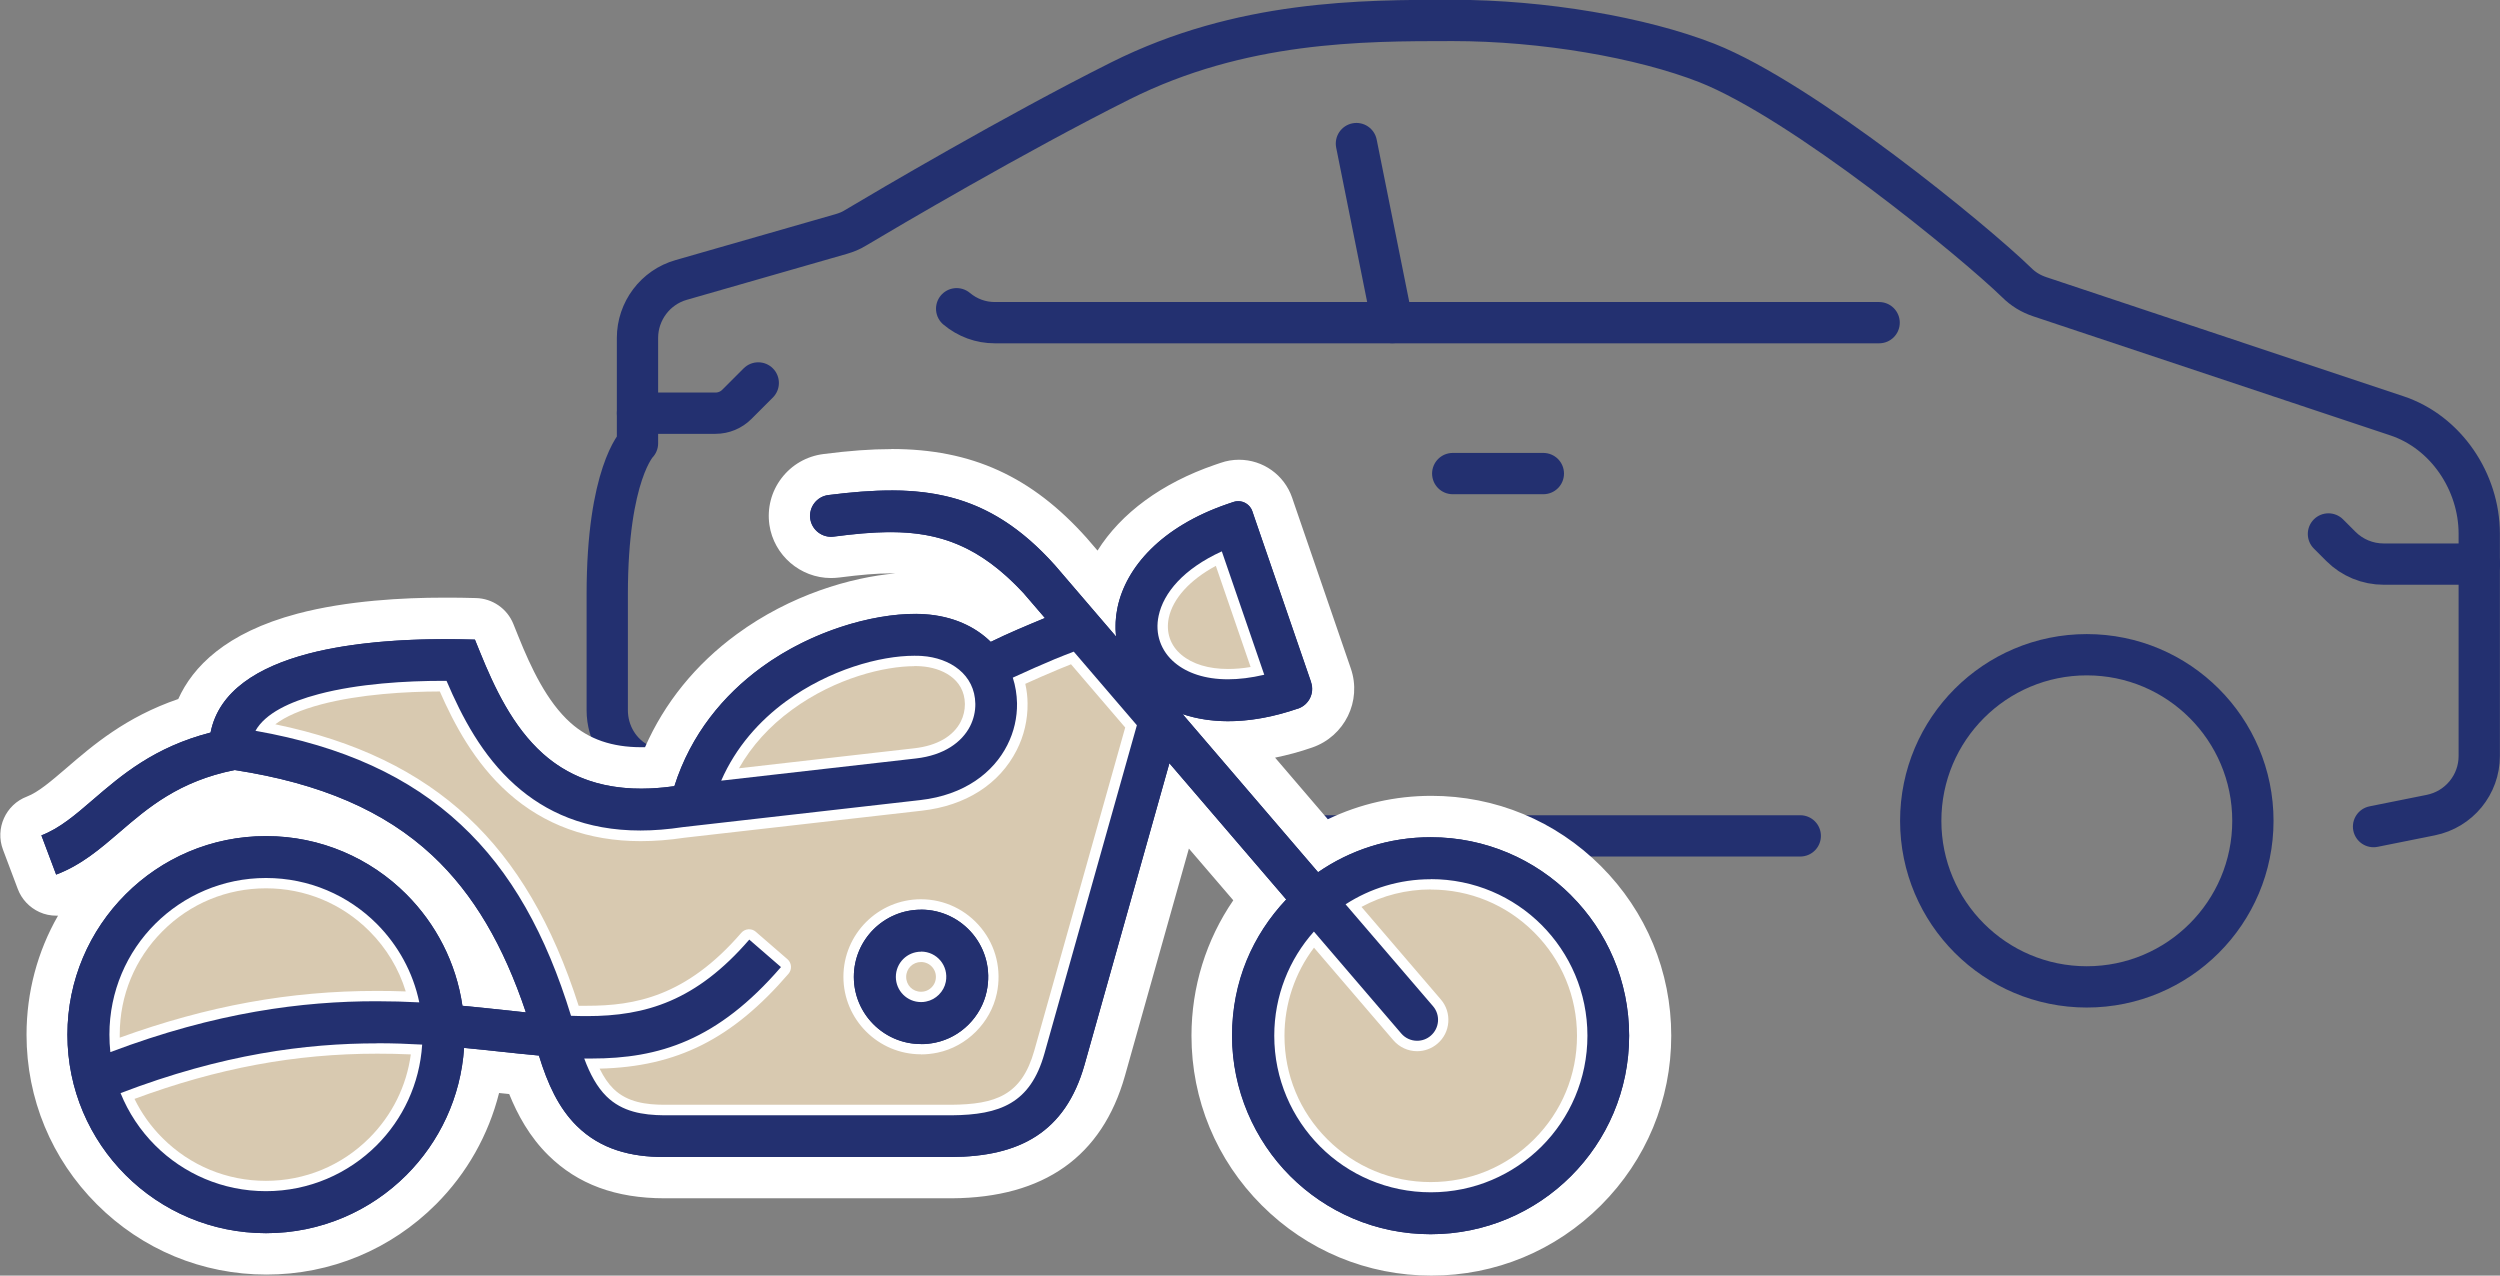
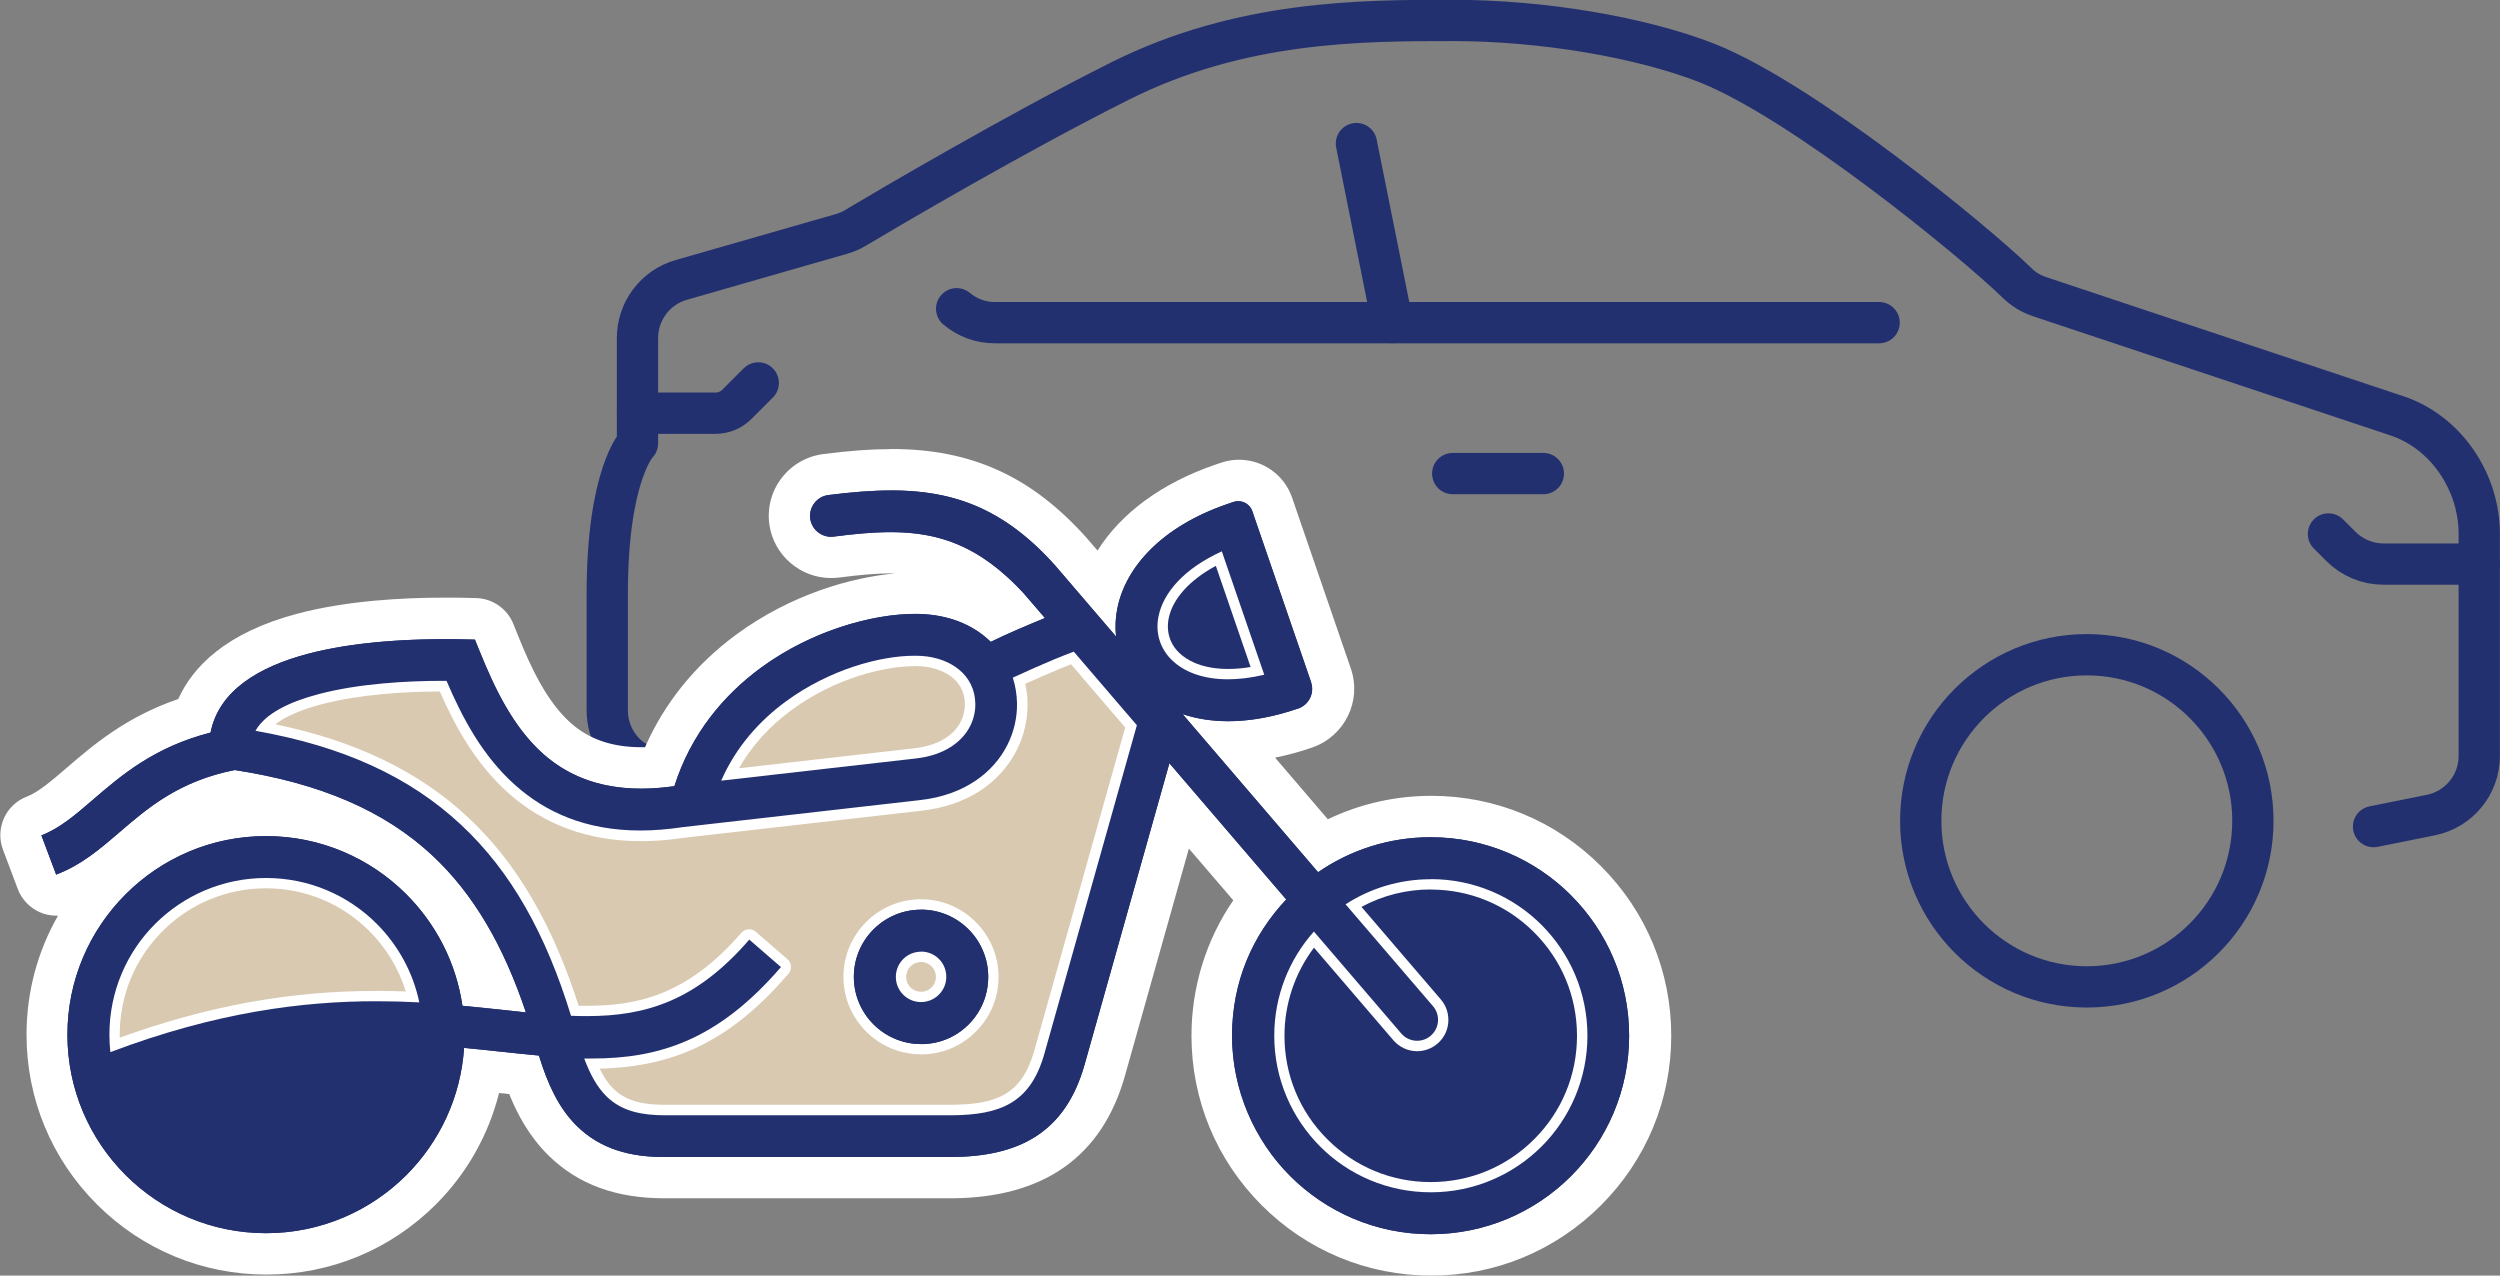
<svg xmlns="http://www.w3.org/2000/svg" id="_レイヤー_2" data-name="レイヤー 2" viewBox="0 0 242.2 123.58">
  <rect x="0" y="0" width="242.2" height="123.58" fill="#808080" stroke="none" />
  <defs>
    <style>
      .cls-1, .cls-2, .cls-3, .cls-4 {
        stroke-width: 0px;
      }

      .cls-1, .cls-4 {
        fill: #233070;
      }

      .cls-5 {
        fill: none;
        stroke: #233070;
        stroke-linecap: round;
        stroke-linejoin: round;
        stroke-width: 4px;
      }

      .cls-2 {
        fill: #d8c9b0;
      }

      .cls-3 {
        fill: #fff;
      }

      .cls-4 {
        fill-rule: evenodd;
      }
    </style>
  </defs>
  <g id="_レイヤー_1-2" data-name="レイヤー 1">
    <g>
      <g>
        <circle class="cls-5" cx="96.86" cy="79.52" r="16.09" />
        <circle class="cls-5" cx="202.17" cy="79.52" r="16.09" />
-         <line class="cls-5" x1="174.41" y1="80.98" x2="124.62" y2="80.98" />
        <path class="cls-5" d="M69.22,76.83c-2.63-.79-5.09-1.73-7.23-2.81-1.96-.99-3.16-3.01-3.16-5.21v-11.23c0-11.7,2.93-14.63,2.93-14.63v-10.21c0-2.6,1.73-4.91,4.24-5.62l15.5-4.45c.5-.15.94-.32,1.37-.59,2.95-1.76,15.45-9.13,25.68-14.25,11.7-5.85,23.4-5.85,32.18-5.85s18.28,1.64,24.63,4.12c9.33,3.69,25.89,17.26,30.01,21.27.64.64,1.37,1.08,2.22,1.37l34.58,11.53c4.8,1.58,8.02,6.41,8.02,11.44v21.53c0,2.78-1.96,5.18-4.71,5.73l-5.53,1.11" />
        <path class="cls-5" d="M61.76,40.03h7.56c.78,0,1.52-.31,2.07-.86l2.07-2.07" />
        <path class="cls-5" d="M92.68,29.91c1.05.88,2.34,1.35,3.69,1.35h85.68" />
        <line class="cls-5" x1="134.89" y1="31.25" x2="131.41" y2="13.91" />
        <line class="cls-5" x1="140.74" y1="45.88" x2="149.52" y2="45.88" />
        <path class="cls-5" d="M225.58,51.73l1.21,1.21c1.1,1.1,2.59,1.71,4.14,1.71h9.28" />
      </g>
      <g>
        <g>
          <path class="cls-4" d="M138.61,121.58c-5.67,0-11.01-2.21-15.02-6.22-4.01-4.01-6.22-9.35-6.22-15.02,0-4.83,1.62-9.46,4.61-13.21l-7.77-9.06-7.21,25.62c-1.96,6.94-6.81,10.34-14.81,10.4h-27.86c-4.17,0-7.39-1.17-9.84-3.59-1.58-1.56-2.76-3.55-3.76-6.37-.78-.08-1.58-.16-2.4-.25,0,0-1.2-.13-1.61-.17-.72,4.35-2.79,8.39-5.94,11.54-4.01,4.01-9.35,6.22-15.02,6.22s-11.01-2.21-15.02-6.22c-4.01-4.01-6.22-9.34-6.22-15.02s2.21-11.01,6.22-15.02c4.01-4.01,9.34-6.22,15.02-6.22s11.01,2.21,15.02,6.22c2.88,2.88,4.84,6.44,5.71,10.37.49.05.98.1,1.46.15-1.96-4.83-4.41-8.59-7.45-11.42-4.24-3.95-10.04-6.47-17.73-7.7-4.67,1-7.31,3.27-9.86,5.46-2.08,1.78-4.03,3.46-6.78,4.5-.23.09-.47.13-.71.13-.28,0-.56-.06-.82-.18-.48-.22-.86-.62-1.05-1.12l-1.43-3.8c-.39-1.03.13-2.18,1.16-2.57,1.42-.54,2.79-1.71,4.37-3.07,2.64-2.27,5.86-5.04,11.09-6.63,1.27-3.76,4.81-6.43,10.55-7.95,4.63-1.22,9.96-1.48,13.62-1.48.35,0,.69,0,1.02,0l2.11.04c.8.02,1.51.51,1.81,1.25l.5,1.23c1.29,3.19,2.96,6.77,5.58,9.09,2.17,1.93,4.85,2.87,8.19,2.87.56,0,1.14-.03,1.74-.08,1.68-4.44,4.67-8.31,8.7-11.26,5.63-4.12,12-5.59,16.09-5.59.37,0,.72.01,1.06.03,2.53.17,4.78.96,6.59,2.31.55-.25,1.09-.49,1.63-.73l-.29-.34c-4.01-4.3-7.45-5.2-11.37-5.2-1.43,0-3.04.13-5.23.41-.18.02-.35.03-.53.03-1.99,0-3.7-1.48-3.99-3.44-.16-1.08.12-2.15.78-3.02.66-.87,1.62-1.43,2.71-1.56,2.48-.31,4.48-.46,6.31-.46,7.22,0,12.43,2.38,17.42,7.97l2.99,3.49c1.54-4.4,5.67-8,11.56-10.03l.56-.19c.36-.12.74-.19,1.12-.19,1.47,0,2.78.93,3.25,2.32l5.69,16.54c.72,2.11-.39,4.4-2.48,5.12-2.41.83-4.73,1.27-6.92,1.33l8.59,10.02c3.19-1.83,6.79-2.78,10.52-2.78,5.67,0,11,2.21,15.02,6.22,4.01,4.01,6.22,9.35,6.22,15.02s-2.21,11.01-6.22,15.02c-4.01,4.01-9.34,6.22-15.02,6.22Z" />
          <path class="cls-3" d="M86.32,47.51c5.97,0,10.92,1.69,15.92,7.3l5.88,6.86c-.1-.93-.05-1.89.15-2.86.82-3.83,4.19-7.77,10.66-9.99l.56-.19c.16-.05.31-.08.47-.08.6,0,1.16.38,1.36.97l.19.56,5.49,15.98v.02c.37,1.05-.19,2.19-1.24,2.56h-.02c-2.47.85-4.73,1.23-6.75,1.23-1.64,0-3.13-.25-4.43-.69h0s13.13,15.32,13.13,15.32c3.1-2.14,6.86-3.39,10.91-3.39,5.31,0,10.12,2.15,13.6,5.63,3.48,3.48,5.63,8.29,5.63,13.6s-2.15,10.12-5.63,13.6c-3.48,3.48-8.29,5.63-13.6,5.63s-10.12-2.15-13.6-5.63c-3.48-3.48-5.64-8.29-5.64-13.6s2-9.76,5.25-13.2l-11.32-13.2h0l-8.22,29.21c-1.87,6.6-6.35,8.9-12.9,8.94h-27.85c-3.18,0-6.12-.73-8.44-3.01-1.77-1.74-2.83-4.07-3.67-6.82h0c-1.24-.11-2.51-.25-3.83-.39-1.1-.12-2.24-.24-3.42-.35-.32,4.8-2.4,9.12-5.59,12.32-3.48,3.48-8.29,5.63-13.6,5.63s-10.12-2.15-13.6-5.63c-3.48-3.48-5.64-8.29-5.64-13.6s2.15-10.12,5.64-13.6c3.48-3.48,8.29-5.64,13.6-5.64s10.12,2.15,13.6,5.64c2.86,2.86,4.82,6.61,5.43,10.8,1.39.13,2.72.27,4.01.41.73.08,1.44.15,2.14.23-2.16-6.44-5.05-11.46-9.07-15.21-4.61-4.3-10.79-6.98-19.14-8.27-5.4,1.07-8.44,3.68-11.11,5.98-1.96,1.69-3.76,3.23-6.19,4.15h0l-1.43-3.8c1.76-.67,3.3-1.99,4.98-3.44,2.8-2.41,5.95-5.11,11.41-6.52h0c.8-4.07,4.68-6.37,9.43-7.63,4.27-1.13,9.31-1.42,13.11-1.42.34,0,.67,0,.98,0,.28,0,.52,0,.75.01l1.34.03.5,1.23c1.37,3.38,3.15,7.2,6.1,9.83,2.26,2.01,5.29,3.38,9.51,3.38,1,0,2.07-.08,3.21-.24,1.61-5.06,4.77-8.82,8.41-11.49,4.96-3.63,10.87-5.2,14.9-5.2.32,0,.63.01.93.03,2.76.18,4.91,1.21,6.41,2.68,1.73-.85,3.51-1.59,5.25-2.31l-2.08-2.42c-4.24-4.56-8.14-5.9-12.89-5.9-1.7,0-3.52.17-5.49.43-.09.01-.18.02-.27.02-.99,0-1.86-.73-2.01-1.73-.16-1.13.63-2.17,1.76-2.31,2.15-.27,4.15-.44,6.06-.44M86.32,43.51h0c-1.91,0-4,.15-6.56.48-1.62.21-3.06,1.04-4.05,2.34-.99,1.3-1.4,2.91-1.17,4.52.43,2.94,2.99,5.15,5.97,5.15.26,0,.53-.02.79-.05,2.1-.27,3.63-.4,4.97-.4.16,0,.33,0,.49,0-4.33.38-10.17,2.07-15.38,5.89-3.98,2.91-7.01,6.66-8.89,10.95-.12,0-.24,0-.36,0-2.83,0-5.07-.77-6.85-2.36-2.3-2.05-3.85-5.37-5.05-8.35l-.5-1.24c-.6-1.48-2.02-2.46-3.62-2.5l-1.34-.03h-.24s-.54-.01-.54-.01c-.34,0-.69,0-1.04,0-3.78,0-9.3.27-14.13,1.55-6.98,1.85-10.16,5.18-11.55,8.27-5.08,1.74-8.26,4.47-10.87,6.72-1.45,1.24-2.69,2.31-3.79,2.73-2.06.78-3.1,3.09-2.32,5.15l1.43,3.8c.37.99,1.13,1.8,2.1,2.24.52.24,1.08.35,1.65.35.05,0,.1,0,.15,0-1.99,3.47-3.05,7.42-3.05,11.53,0,6.21,2.42,12.04,6.81,16.43,4.39,4.39,10.22,6.81,16.43,6.81s12.04-2.42,16.43-6.81c3-3,5.09-6.73,6.11-10.78.33.04.66.07.98.1.81,2,1.97,4.14,3.8,5.94,2.84,2.8,6.52,4.16,11.25,4.16h27.85c8.92-.06,14.54-4.05,16.75-11.85l6.2-22.03,4.3,5.01c-2.63,3.84-4.05,8.39-4.05,13.12,0,6.21,2.42,12.04,6.81,16.43,4.39,4.39,10.22,6.81,16.43,6.81s12.04-2.42,16.43-6.81c4.39-4.39,6.81-10.22,6.81-16.43s-2.42-12.04-6.81-16.43c-4.39-4.39-10.23-6.81-16.43-6.81-3.51,0-6.92.78-10.03,2.27l-5.11-5.97c1.18-.24,2.38-.56,3.59-.98,3.16-1.09,4.83-4.51,3.75-7.65l-5.5-16-.19-.56c-.76-2.2-2.82-3.67-5.15-3.67-.6,0-1.2.1-1.77.3l-.56.19c-5.15,1.77-9.1,4.69-11.37,8.31l-.99-1.15s-.04-.04-.05-.06c-5.33-5.97-11.16-8.63-18.91-8.63h0Z" />
        </g>
        <path class="cls-1" d="M152.21,86.74c-3.48-3.48-8.29-5.63-13.6-5.63-4.05,0-7.81,1.25-10.91,3.39l-13.13-15.32c2.91.99,6.72,1,11.18-.53h.02c1.05-.37,1.61-1.51,1.25-2.56v-.02s-5.5-15.98-5.5-15.98l-.19-.56c-.26-.75-1.08-1.15-1.83-.9l-.56.19c-6.47,2.22-9.84,6.16-10.66,9.99-.21.97-.26,1.93-.15,2.86l-5.88-6.86c-6.6-7.4-13.11-7.98-21.98-6.85-1.13.14-1.93,1.19-1.76,2.31.16,1.1,1.18,1.86,2.27,1.72,7.48-.98,12.62-.73,18.38,5.47l2.08,2.42h0c-1.74.72-3.52,1.46-5.25,2.31h0c-1.5-1.47-3.65-2.5-6.41-2.68-4.01-.27-10.48,1.25-15.83,5.17-3.64,2.66-6.8,6.43-8.41,11.49h0c-5.96.85-9.94-.65-12.73-3.14-2.95-2.63-4.73-6.46-6.1-9.83l-.5-1.23-1.34-.03c-.22,0-.47,0-.75-.01-3.87-.05-9.44.18-14.09,1.41-4.75,1.26-8.63,3.56-9.43,7.63-5.46,1.41-8.61,4.11-11.41,6.52-1.68,1.45-3.22,2.77-4.98,3.44l1.43,3.8h0c2.43-.92,4.23-2.47,6.19-4.15,2.68-2.3,5.71-4.91,11.11-5.98,8.36,1.29,14.53,3.98,19.14,8.27,4.02,3.75,6.91,8.77,9.07,15.21-.7-.07-1.41-.15-2.14-.23-1.29-.14-2.63-.28-4.01-.41h0c-.61-4.19-2.58-7.94-5.43-10.8-3.48-3.48-8.29-5.64-13.6-5.64s-10.12,2.15-13.6,5.64-5.64,8.29-5.64,13.6,2.15,10.12,5.64,13.6c3.48,3.48,8.29,5.63,13.6,5.63s10.12-2.15,13.6-5.63c3.2-3.2,5.27-7.52,5.59-12.32,1.18.11,2.32.23,3.42.35,1.32.14,2.59.28,3.83.39.85,2.75,1.91,5.07,3.67,6.82,2.32,2.29,5.26,3.01,8.44,3.01h27.85c6.55-.04,11.03-2.34,12.9-8.94l8.22-29.21s0,0,0,0l11.32,13.2h0c-3.25,3.45-5.25,8.09-5.25,13.2s2.15,10.12,5.64,13.6,8.29,5.63,13.6,5.63,10.12-2.15,13.6-5.63c3.48-3.48,5.63-8.29,5.63-13.6s-2.15-10.12-5.63-13.6ZM10.6,100.23c0-4.19,1.7-7.98,4.44-10.73,2.74-2.75,6.54-4.44,10.73-4.44s7.98,1.7,10.73,4.44c2.04,2.04,3.51,4.67,4.12,7.61-7.97-.42-17.59.16-29.92,4.82-.06-.56-.09-1.12-.09-1.7ZM36.49,110.96c-2.75,2.74-6.54,4.44-10.73,4.44s-7.98-1.7-10.73-4.44c-1.43-1.43-2.58-3.15-3.35-5.06,12.07-4.63,21.45-5.14,29.22-4.69-.24,3.8-1.88,7.22-4.41,9.76ZM76.14,67.94c4.53-3.32,9.89-4.61,13.16-4.39,2.74.18,5.14,1.8,5.18,4.64.01.73-.16,1.48-.51,2.17-.78,1.54-2.51,2.81-5.25,3.12l-18.86,2.15s0,0,0,0c1.43-3.27,3.71-5.8,6.27-7.68ZM101.16,102.06c-1.36,4.82-4.3,5.92-8.99,5.97h-27.85c-2.06-.02-4.07-.33-5.59-1.84-.91-.9-1.59-2.15-2.15-3.66,0,0,0,0,0,0,6.81.12,12.68-1.46,19.06-8.85l-3.07-2.66c-5.59,6.48-10.92,7.64-17.26,7.38h0c-2.42-7.86-5.79-13.97-10.67-18.52-4.96-4.62-11.4-7.58-19.9-9.09h0c.95-1.69,3.31-2.81,6.11-3.55,4.01-1.06,8.84-1.3,12.4-1.29,0,0,0,0,0,0,1.48,3.48,3.45,7.25,6.65,10.1,3.65,3.25,8.76,5.22,16.27,4.08l23-2.62c4.27-.49,7.07-2.66,8.42-5.33.65-1.28.96-2.67.94-4.05-.01-.84-.15-1.68-.41-2.48,1.43-.65,2.79-1.26,4.08-1.8.66-.27,1.27-.52,1.83-.72l6.09,7.1h0l-8.96,31.82ZM112.38,62.16c-.27-.77-.31-1.63-.13-2.51.48-2.22,2.41-4.55,6.11-6.23h0l4.11,11.95c-3.96.94-6.92.3-8.66-1.16-.68-.57-1.17-1.28-1.44-2.05ZM149.33,111.07c-2.75,2.75-6.54,4.44-10.73,4.44s-7.98-1.7-10.73-4.44c-2.75-2.74-4.44-6.54-4.44-10.73,0-3.88,1.45-7.41,3.84-10.09l8.46,9.87c.73.85,2.01.95,2.86.22h0c.85-.73.95-2.01.22-2.86l-8.47-9.87c2.37-1.54,5.2-2.43,8.25-2.43,4.19,0,7.98,1.7,10.73,4.44,2.74,2.74,4.44,6.54,4.44,10.73s-1.7,7.98-4.44,10.73Z" />
        <g>
          <path class="cls-2" d="M64.33,107.52c-1.76-.01-3.76-.23-5.24-1.69-.67-.66-1.24-1.56-1.76-2.8,5.67,0,11.86-1.11,18.7-9.03.18-.21.16-.52-.05-.7l-3.07-2.66c-.09-.08-.21-.12-.33-.12-.01,0-.02,0-.04,0-.13,0-.26.07-.34.17-5.49,6.36-10.62,7.24-15.34,7.24-.39,0-.78,0-1.18-.02-2.51-8-6.01-14.02-10.71-18.4-4.88-4.55-11.22-7.52-19.38-9.07.96-1.11,2.77-2.03,5.38-2.72,3.97-1.05,8.68-1.27,11.94-1.27h0c1.35,3.13,3.32,7.01,6.64,9.97,3.37,3.01,7.57,4.53,12.48,4.53,1.33,0,2.75-.11,4.2-.33l22.98-2.61c4.09-.46,7.22-2.45,8.81-5.6.67-1.32,1.01-2.8.99-4.28,0-.74-.11-1.48-.3-2.2,1.08-.49,2.4-1.08,3.67-1.61.52-.22,1.02-.42,1.48-.59l5.69,6.63-8.88,31.56c-1.31,4.63-4.11,5.56-8.51,5.6h-27.84ZM89.23,87.63c-3.87,0-7.01,3.14-7.01,7.01s3.15,7.01,7.01,7.01c.5,0,1-.05,1.5-.16,2.64-.55,4.79-2.7,5.35-5.34.45-2.11-.07-4.27-1.4-5.92-1.34-1.65-3.33-2.6-5.45-2.6Z" />
          <path class="cls-3" d="M103.73,64.32l5.28,6.16-8.81,31.31c-1.23,4.35-3.77,5.2-8.03,5.24h-27.84c-1.66-.01-3.54-.21-4.9-1.55-.5-.49-.93-1.12-1.34-1.95,7.51-.18,12.86-2.88,18.3-9.19.36-.42.31-1.05-.1-1.41l-3.07-2.66c-.18-.16-.41-.24-.65-.24-.02,0-.05,0-.07,0-.26.02-.51.14-.68.34-5.36,6.21-10.36,7.07-14.96,7.07-.27,0-.53,0-.8,0-2.53-7.92-6.04-13.9-10.73-18.27-4.75-4.43-10.87-7.39-18.66-9,.99-.76,2.49-1.41,4.45-1.93,3.79-1,8.28-1.24,11.49-1.25,1.37,3.12,3.35,6.91,6.64,9.84,3.47,3.09,7.78,4.66,12.81,4.66,1.36,0,2.8-.11,4.24-.33l23-2.62c4.26-.48,7.53-2.57,9.2-5.87.71-1.39,1.07-2.95,1.05-4.51,0-.64-.08-1.28-.22-1.91,1-.45,2.16-.97,3.28-1.43.42-.17.8-.33,1.14-.46M89.23,102.15c.53,0,1.07-.06,1.6-.17,2.83-.59,5.14-2.9,5.74-5.73.48-2.26-.07-4.57-1.51-6.34-1.44-1.77-3.56-2.79-5.84-2.79-4.14,0-7.51,3.37-7.51,7.51s3.37,7.51,7.51,7.51M104.03,63.13c-.56.21-1.17.45-1.83.72-1.29.54-2.65,1.14-4.08,1.8.26.8.39,1.64.41,2.48.02,1.38-.29,2.77-.94,4.05-1.35,2.67-4.15,4.84-8.42,5.33l-23,2.62c-1.46.22-2.83.33-4.12.33-5.32,0-9.2-1.78-12.14-4.4-3.2-2.85-5.16-6.61-6.65-10.1,0,0,0,0,0,0-.11,0-.22,0-.34,0-3.53,0-8.18.26-12.06,1.29-2.8.74-5.16,1.86-6.11,3.55h0c8.5,1.5,14.94,4.46,19.9,9.09,4.89,4.55,8.26,10.66,10.67,18.52h0c.52.02,1.04.03,1.55.03,5.68,0,10.58-1.46,15.72-7.41l3.07,2.66c-6.15,7.13-11.84,8.86-18.35,8.86-.23,0-.47,0-.71,0,0,0,0,0,0,0,.56,1.51,1.24,2.76,2.15,3.66,1.53,1.51,3.53,1.82,5.59,1.84h27.85c4.69-.04,7.63-1.15,8.99-5.97l8.96-31.82h0l-6.09-7.1h0ZM89.23,101.15c-3.59,0-6.51-2.92-6.51-6.51s2.92-6.51,6.51-6.51c4.05,0,7.25,3.72,6.36,7.92-.52,2.46-2.51,4.44-4.96,4.96-.47.1-.94.15-1.4.15h0Z" />
        </g>
        <path class="cls-1" d="M89.23,88.13c-3.6,0-6.51,2.91-6.51,6.51,0,4.05,3.71,7.24,7.91,6.36,2.46-.51,4.44-2.5,4.96-4.96.89-4.2-2.31-7.92-6.36-7.92ZM91.63,95.13c-.18.94-.96,1.73-1.91,1.91-1.57.3-2.93-.88-2.93-2.39,0-1.35,1.09-2.44,2.44-2.44,1.51,0,2.69,1.36,2.39,2.93Z" />
        <g>
          <path class="cls-2" d="M89.23,96.58c-1.07,0-1.94-.87-1.94-1.94s.87-1.94,1.94-1.94c.58,0,1.13.26,1.5.7.38.46.52,1.04.41,1.64-.14.75-.76,1.37-1.51,1.51-.13.03-.27.04-.39.04Z" />
          <path class="cls-3" d="M89.23,93.2c.43,0,.84.19,1.11.52.28.34.39.77.3,1.22-.1.54-.57,1.01-1.11,1.11-.1.02-.2.03-.3.03-.81,0-1.44-.63-1.44-1.44s.65-1.44,1.44-1.44M89.23,92.2c-1.35,0-2.44,1.09-2.44,2.44s1.09,2.44,2.44,2.44c.16,0,.32-.01.49-.05.94-.18,1.73-.96,1.91-1.91.3-1.57-.88-2.93-2.39-2.93h0Z" />
        </g>
        <g>
-           <path class="cls-2" d="M138.61,115.01c-3.92,0-7.6-1.53-10.37-4.3-2.77-2.77-4.3-6.45-4.3-10.37,0-3.41,1.18-6.7,3.34-9.32l8.08,9.43c.48.56,1.18.88,1.92.88.6,0,1.19-.22,1.64-.61.51-.44.83-1.05.88-1.73.05-.67-.16-1.33-.6-1.84l-8.09-9.43c2.26-1.34,4.84-2.05,7.49-2.05,3.92,0,7.6,1.53,10.37,4.3,2.77,2.77,4.29,6.45,4.29,10.37s-1.53,7.6-4.29,10.37-6.45,4.3-10.37,4.3Z" />
          <path class="cls-3" d="M138.61,86.18c3.79,0,7.34,1.47,10.02,4.15,2.68,2.68,4.15,6.23,4.15,10.02s-1.47,7.34-4.15,10.02c-2.68,2.68-6.23,4.15-10.02,4.15s-7.34-1.47-10.02-4.15c-2.68-2.67-4.15-6.23-4.15-10.02,0-3.1,1.01-6.09,2.86-8.54l7.69,8.97c.58.67,1.41,1.06,2.3,1.06.72,0,1.42-.26,1.97-.73.62-.53.99-1.26,1.05-2.07.06-.81-.19-1.59-.72-2.21l-7.69-8.97c2.05-1.11,4.35-1.69,6.71-1.69M138.61,85.18c-3.04,0-5.87.89-8.25,2.43l8.47,9.87c.73.85.63,2.13-.22,2.86h0c-.38.33-.85.49-1.32.49-.57,0-1.14-.24-1.54-.71l-8.46-9.87c-2.39,2.68-3.84,6.22-3.84,10.09,0,4.19,1.7,7.98,4.44,10.73,2.74,2.75,6.54,4.44,10.73,4.44s7.98-1.7,10.73-4.44c2.74-2.74,4.44-6.54,4.44-10.73s-1.7-7.98-4.44-10.73c-2.75-2.75-6.54-4.44-10.73-4.44h0Z" />
        </g>
        <g>
          <path class="cls-2" d="M11.13,101.24c-.02-.33-.03-.67-.03-1,0-3.92,1.53-7.6,4.3-10.37,2.77-2.77,6.45-4.3,10.37-4.3s7.6,1.53,10.37,4.3c1.87,1.87,3.19,4.18,3.84,6.72-1.21-.05-2.36-.08-3.51-.08-8.54,0-16.61,1.5-25.33,4.73Z" />
          <path class="cls-3" d="M25.77,86.06c3.79,0,7.34,1.47,10.02,4.15,1.65,1.65,2.85,3.65,3.52,5.84-.97-.04-1.91-.05-2.84-.05-8.39,0-16.33,1.44-24.87,4.53,0-.1,0-.2,0-.3,0-3.79,1.47-7.34,4.15-10.02,2.67-2.68,6.23-4.15,10.02-4.15M25.77,85.06c-4.19,0-7.98,1.7-10.73,4.44-2.75,2.74-4.44,6.54-4.44,10.73,0,.57.03,1.14.09,1.7,10.27-3.88,18.65-4.93,25.78-4.93,1.43,0,2.81.04,4.15.11-.61-2.94-2.08-5.56-4.12-7.61-2.75-2.75-6.54-4.44-10.73-4.44h0Z" />
        </g>
        <g>
-           <path class="cls-2" d="M25.77,114.9c-3.92,0-7.6-1.53-10.37-4.29-1.29-1.29-2.31-2.77-3.04-4.43,8.33-3.14,16.04-4.61,24.2-4.61,1.24,0,2.49.03,3.81.1-.33,3.37-1.82,6.52-4.22,8.93-2.77,2.77-6.45,4.29-10.37,4.29Z" />
-           <path class="cls-3" d="M36.55,102.08c1.06,0,2.14.02,3.25.07-.41,3.06-1.82,5.9-4.02,8.1-2.68,2.68-6.24,4.15-10.02,4.15s-7.34-1.47-10.02-4.15c-1.12-1.12-2.03-2.39-2.71-3.79,8.08-2.99,15.58-4.38,23.52-4.38M36.55,101.08c-6.87,0-14.97,1.03-24.87,4.82.77,1.91,1.92,3.63,3.35,5.06,2.74,2.74,6.54,4.44,10.73,4.44s7.98-1.7,10.73-4.44c2.53-2.53,4.17-5.95,4.41-9.76-1.4-.08-2.84-.13-4.35-.13h0Z" />
-         </g>
+           </g>
        <g>
-           <path class="cls-2" d="M118.97,65.32c-2,0-3.67-.51-4.83-1.49-.6-.5-1.04-1.14-1.28-1.83-.24-.69-.28-1.47-.11-2.24.46-2.15,2.39-4.19,5.33-5.65l3.75,10.89c-1,.21-1.96.31-2.85.31h0Z" />
          <path class="cls-3" d="M117.79,54.82l3.37,9.8c-.76.13-1.5.19-2.19.19-1.88,0-3.44-.47-4.51-1.37-.54-.45-.92-.99-1.13-1.61-.21-.61-.24-1.29-.1-1.97.4-1.88,2.04-3.68,4.56-5.04M118.36,53.42h0c-3.7,1.69-5.64,4.02-6.11,6.23-.19.88-.14,1.73.13,2.51.27.77.75,1.48,1.44,2.05,1.18.99,2.92,1.6,5.15,1.6,1.06,0,2.23-.14,3.51-.44l-4.11-11.95h0Z" />
        </g>
        <g>
          <path class="cls-2" d="M70.7,75.02c1.29-2.6,3.22-4.84,5.73-6.68,4.35-3.19,9.26-4.32,12.13-4.32.24,0,.48,0,.7.02,2.32.15,4.67,1.5,4.71,4.15,0,.66-.15,1.33-.46,1.94-.8,1.57-2.52,2.58-4.86,2.85l-17.97,2.05Z" />
          <path class="cls-3" d="M88.57,64.53c.23,0,.45,0,.67.02,1.93.13,4.21,1.16,4.24,3.66,0,.58-.13,1.17-.4,1.7-.72,1.42-2.3,2.33-4.47,2.58l-17.02,1.94c1.24-2.18,2.96-4.08,5.14-5.67,4.26-3.12,9.04-4.22,11.84-4.22M88.57,63.53c-3.31,0-8.22,1.34-12.43,4.42-2.56,1.88-4.84,4.41-6.27,7.68,0,0,0,0,0,0l18.86-2.15c2.74-.31,4.46-1.58,5.25-3.12.35-.69.52-1.44.51-2.17-.04-2.84-2.44-4.46-5.18-4.64-.23-.02-.48-.02-.73-.02h0Z" />
        </g>
      </g>
    </g>
  </g>
</svg>